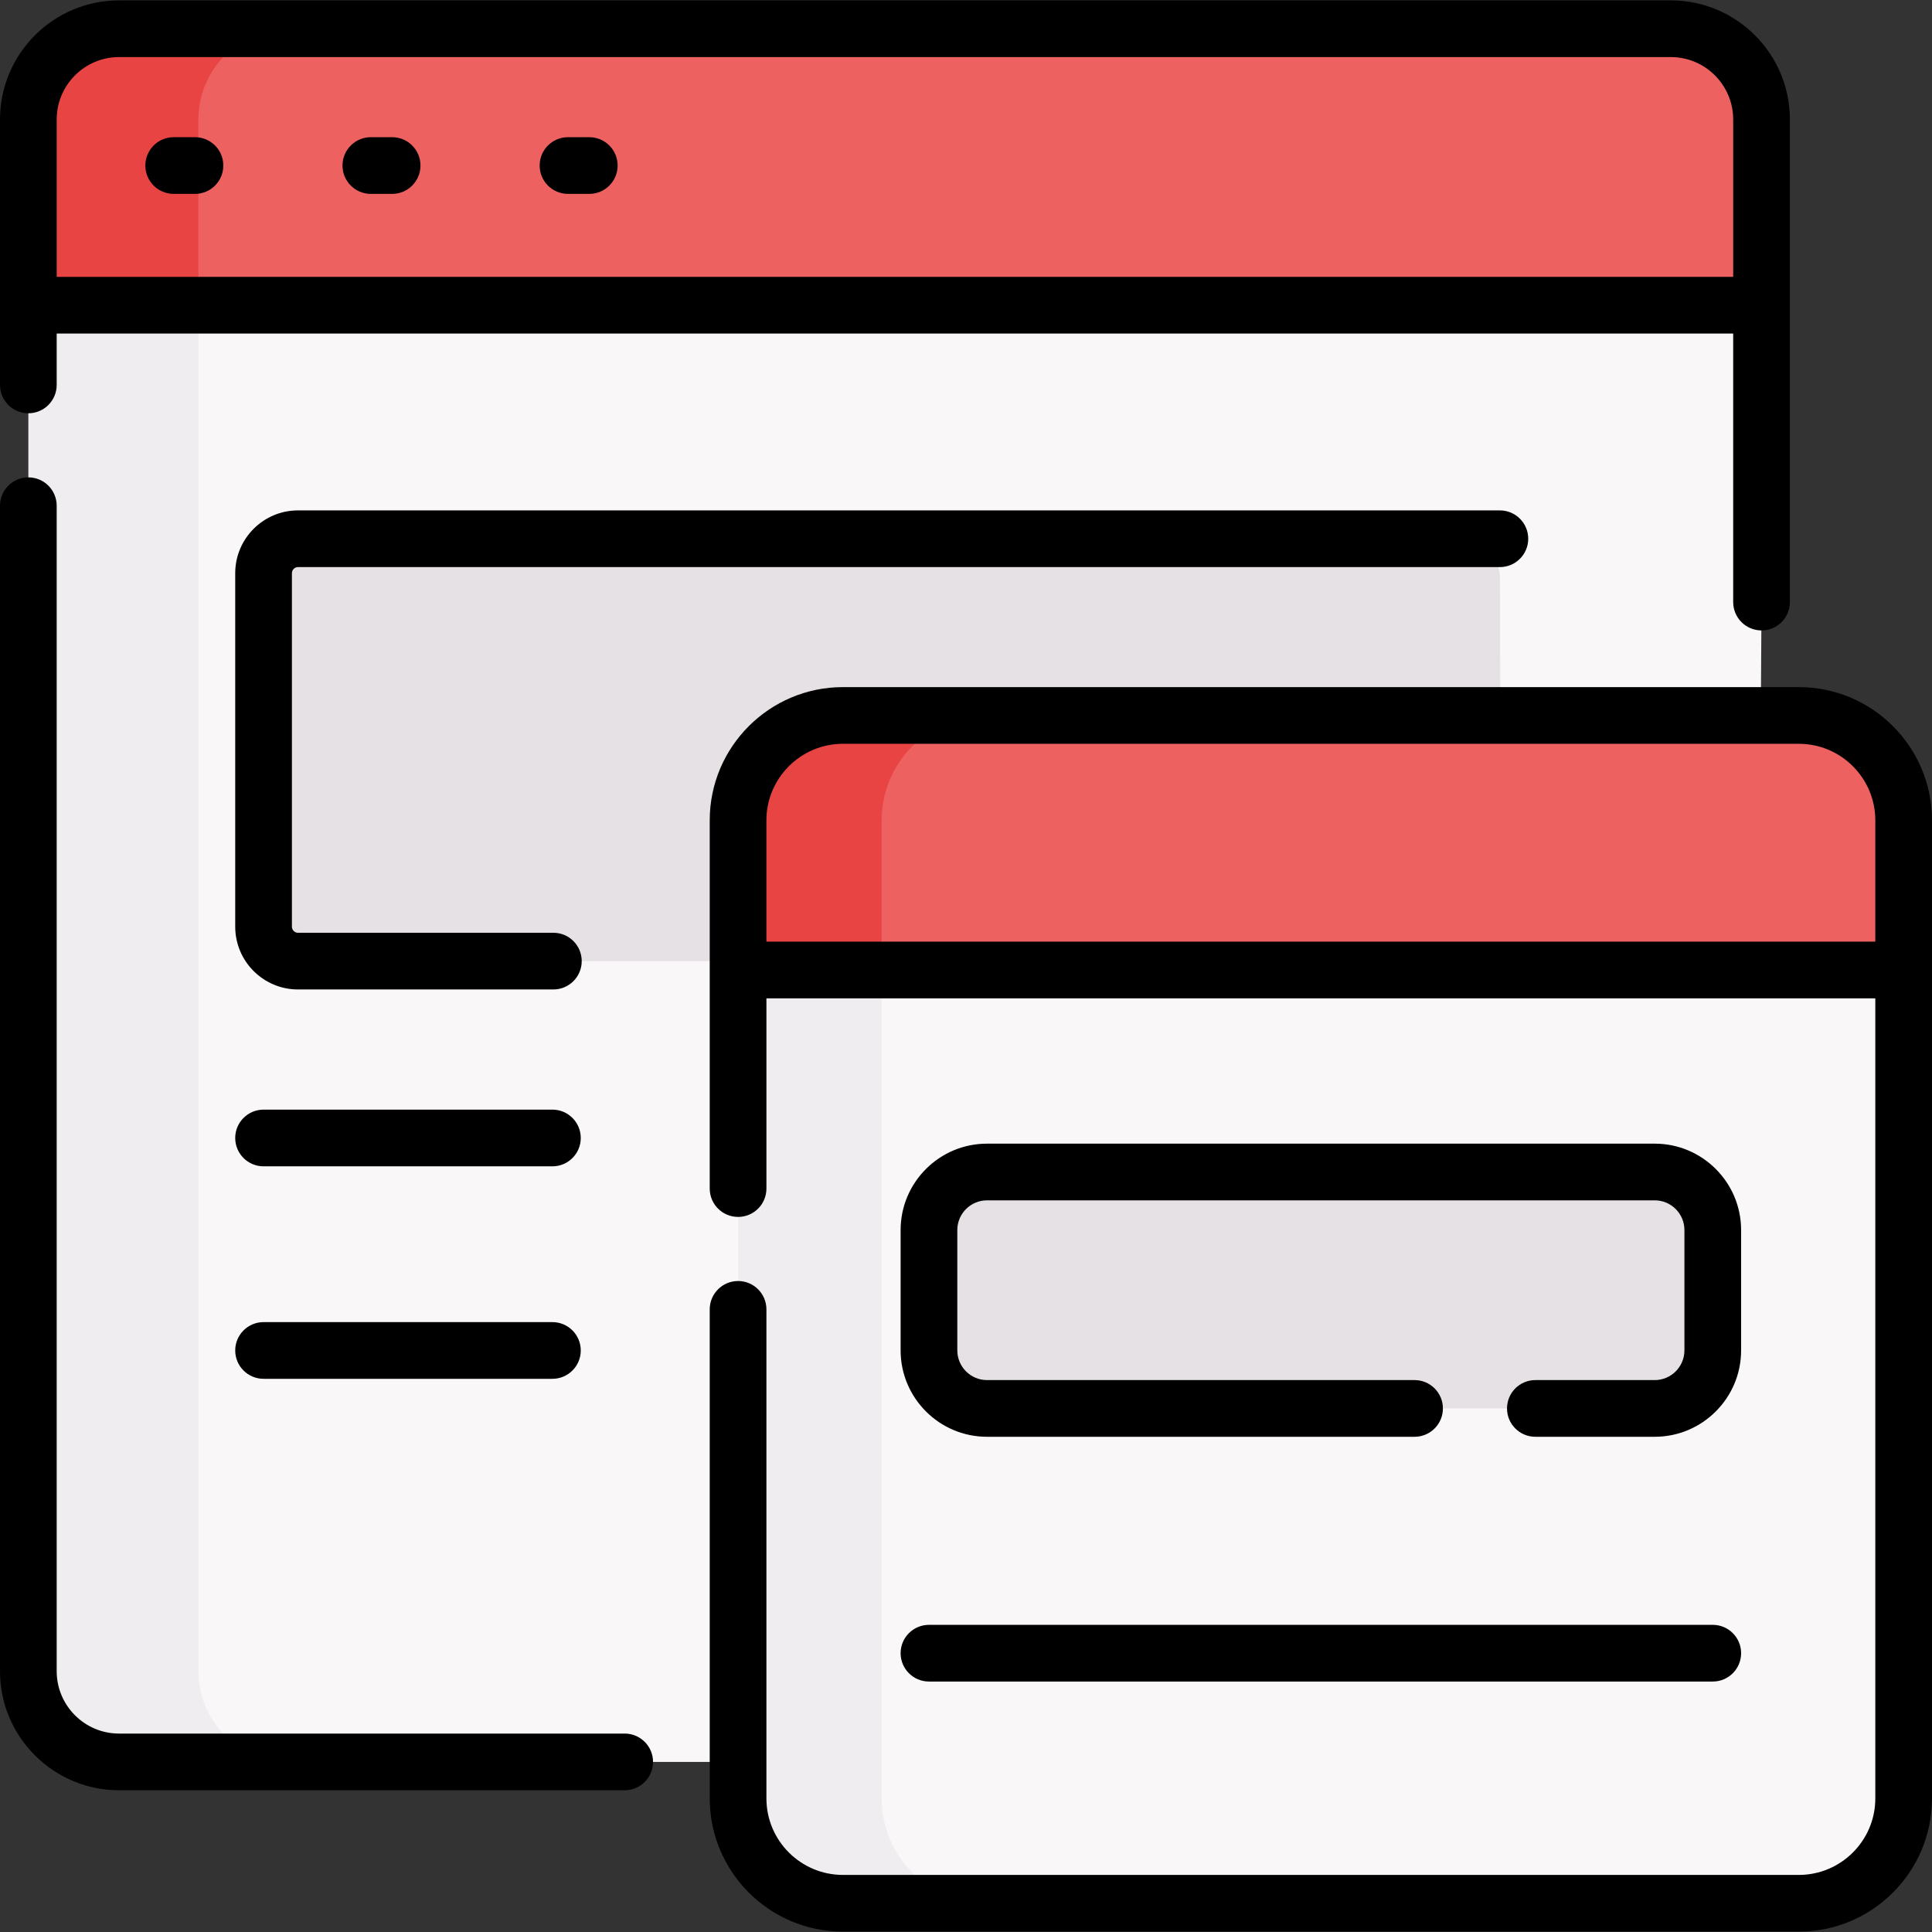
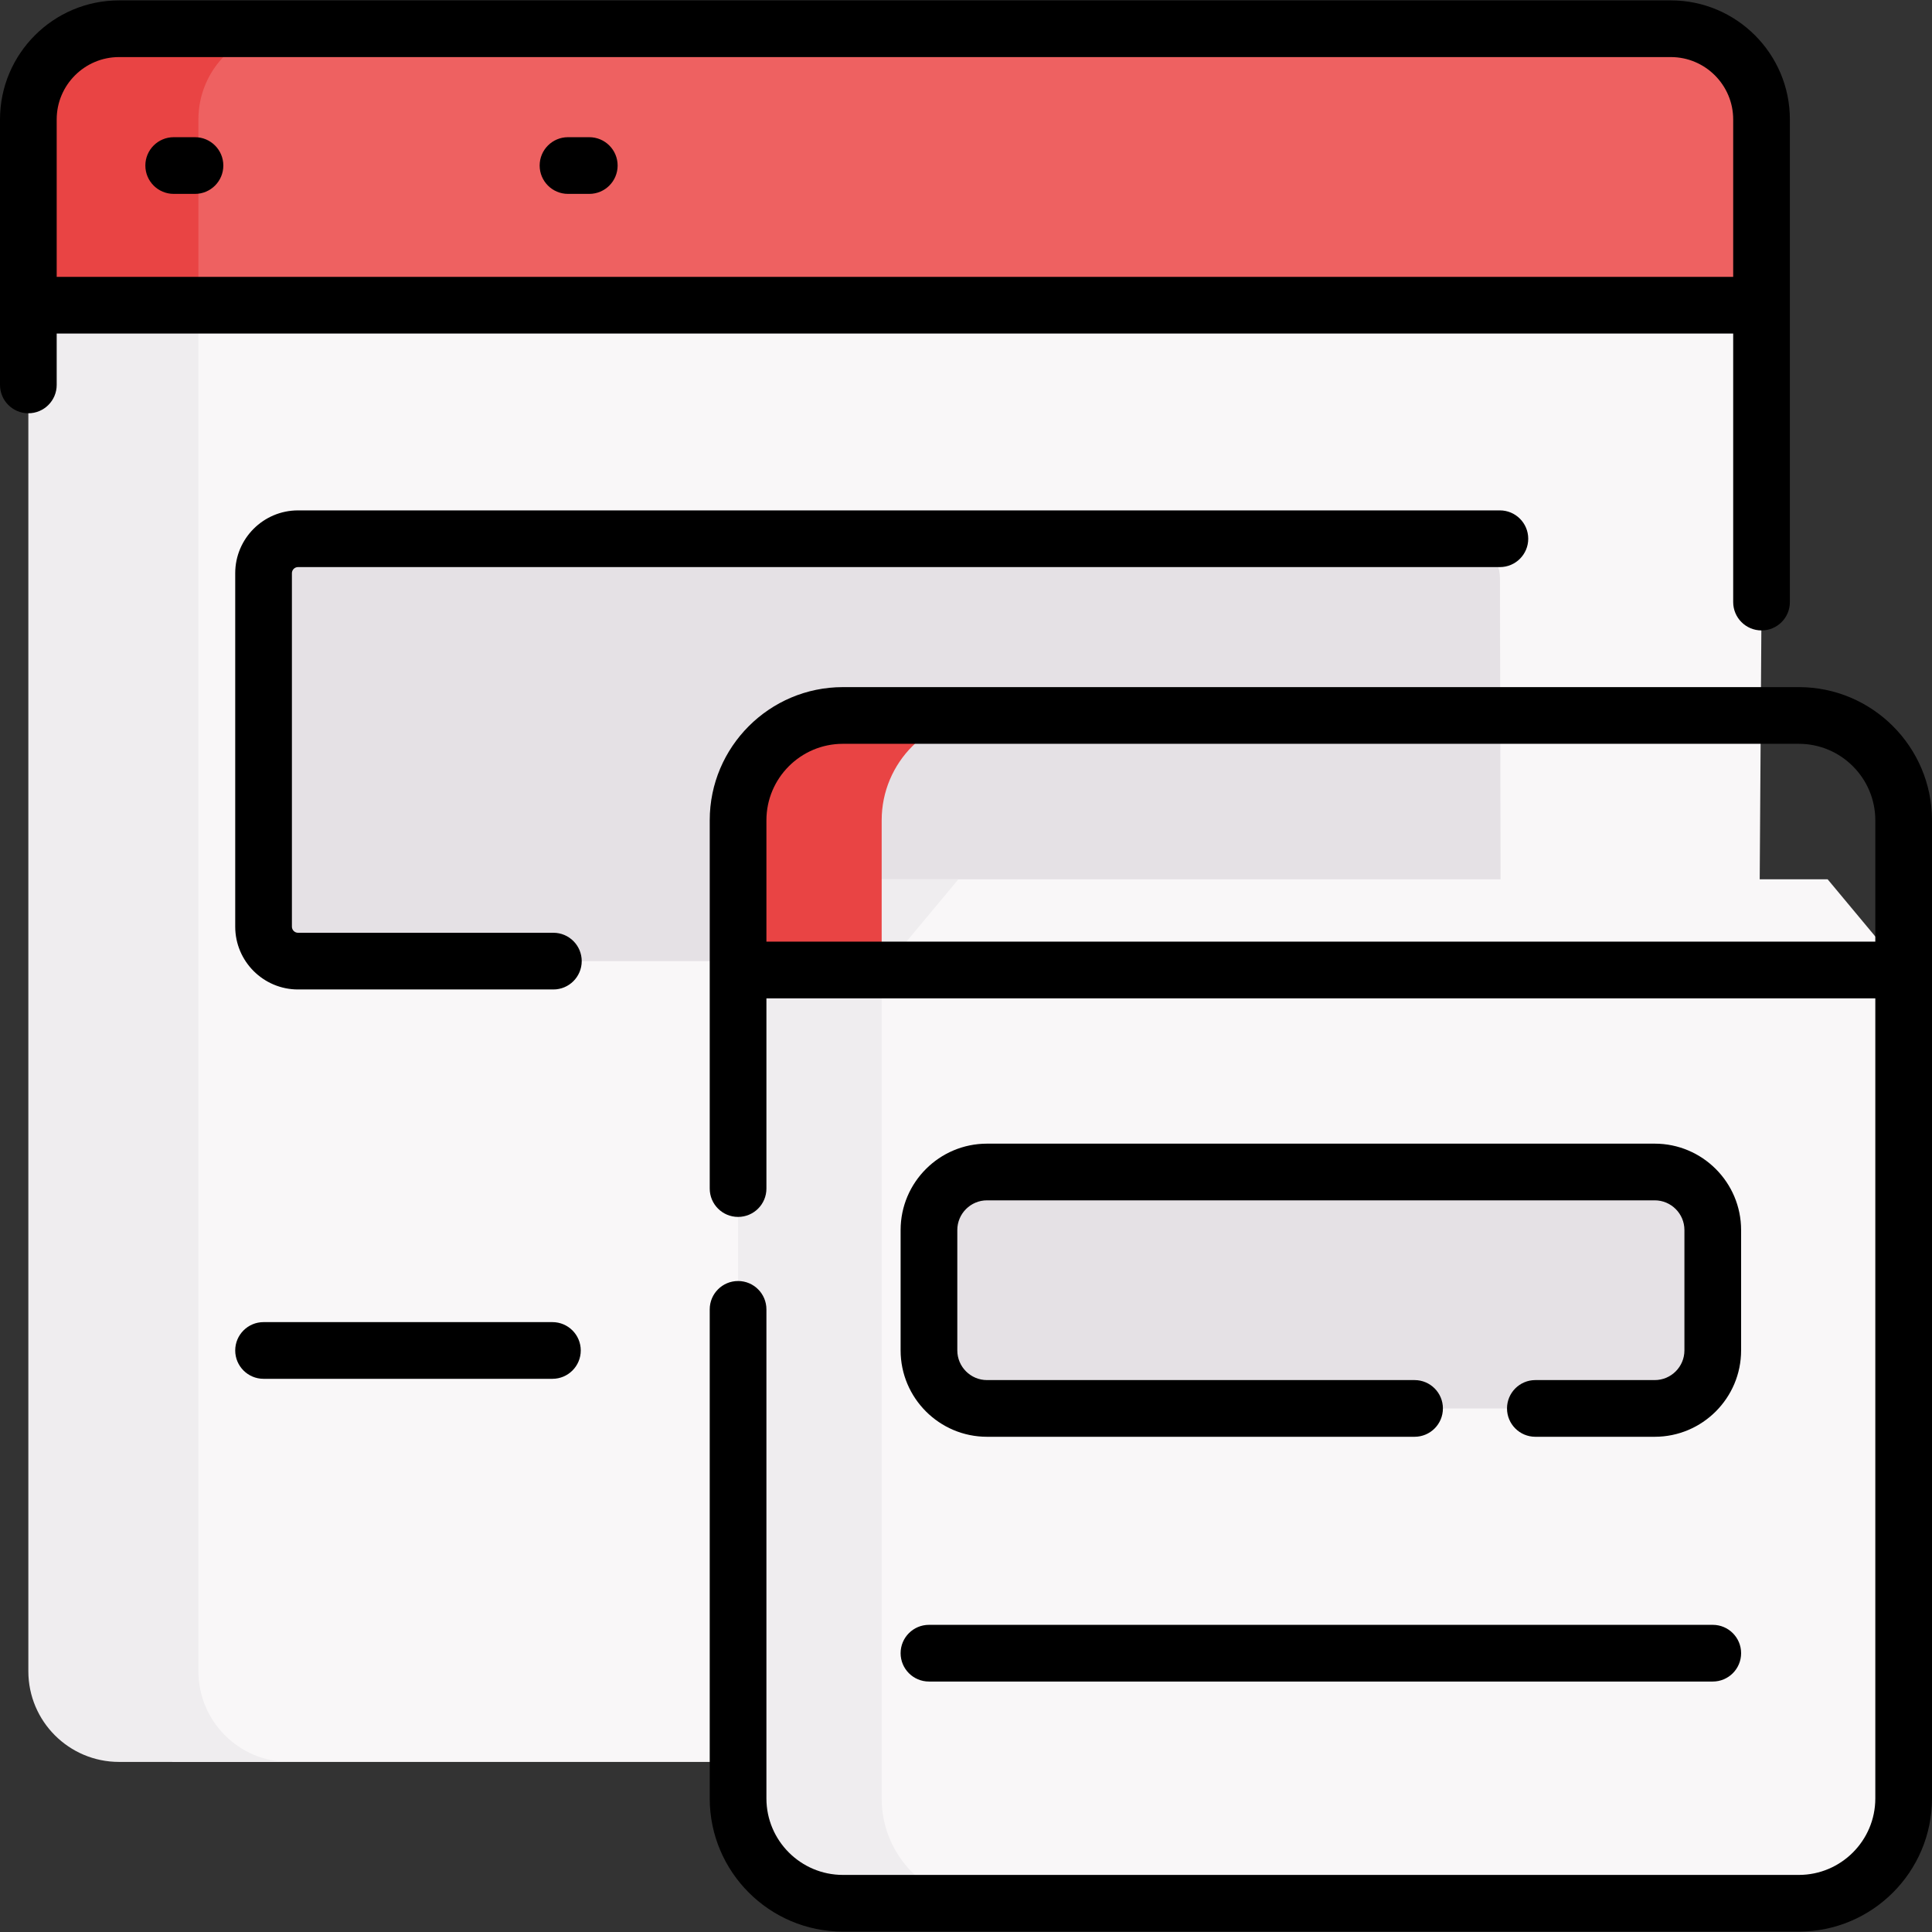
<svg xmlns="http://www.w3.org/2000/svg" id="Capa_1" enable-background="new 0 0 511.205 511.205" height="512" viewBox="0 0 511.205 511.205" width="512">
  <rect x="0" y="0" width="511.205" height="511.205" fill="#333333" stroke="none" />
  <g>
    <path d="m466.1 80.427-47.51-22.765-373 6.712v401.828h119.7 266.19c18.05 0 32.71-14.56 32.82-32.61l1.8-274.28z" fill="#f9f7f8" />
    <path d="m52.5 442.201v-361.44h.301l-.211-.1 22-16 345.629-6.219-1.629-.781-389 7-22 16 .211.1h-.301v361.44c0 13.25 10.75 24 24 24h45c-13.25 0-24-10.75-24-24z" fill="#efedef" />
    <path d="m442.1 7.601h-400.51v73.16h422.51 2v-49.16c0-13.25-10.75-24-24-24z" fill="#ee6161" />
    <path d="m76.5 7.601h-45c-13.25 0-24 10.75-24 24v49.16h2 43v-49.16c0-13.25 10.75-24 24-24z" fill="#e94444" />
    <path d="m386.341 142.551h-307.485c-5.035 0-9.116 4.081-9.116 9.116v93.53c0 5.035 4.082 9.116 9.116 9.116h318.234l-.201-101.235c-.012-5.818-4.731-10.527-10.548-10.527z" fill="#e5e1e5" />
    <path d="m503.59 256.661-20-24h-257.834v270.94h250.214c15.32 0 27.73-12.42 27.73-27.74v-219.2z" fill="#f9f7f8" />
    <path d="m233.29 475.861v-219.2h.3l20-24h-38l-20 24h-.3v219.2c0 15.32 12.42 27.74 27.74 27.74h38c-15.32 0-27.74-12.42-27.74-27.74z" fill="#efedef" />
-     <path d="m475.97 189.311h-252.94c-.352 0-.7.014-1.048.027v67.323h281.718v-39.61c0-15.32-12.41-27.74-27.73-27.74z" fill="#ee6161" />
    <path d="m261.03 189.311h-38c-15.32 0-27.74 12.42-27.74 27.74v39.61h38v-39.61c0-15.32 12.42-27.74 27.74-27.74z" fill="#e94444" />
    <path d="m437.835 372.669h-176.673c-8.483 0-15.36-6.877-15.36-15.36v-31.841c0-8.483 6.877-15.36 15.36-15.36h176.673c8.483 0 15.36 6.877 15.36 15.36v31.841c0 8.483-6.877 15.36-15.36 15.36z" fill="#e5e1e5" />
    <path d="" fill="#f79595" />
    <g>
      <path d="m7.5 109.351c4.142 0 7.5-3.358 7.5-7.5v-13.593h443.599v71.054c0 4.142 3.357 7.5 7.5 7.5s7.5-3.358 7.5-7.5v-127.707c0-17.371-14.132-31.503-31.503-31.503h-410.594c-17.37 0-31.502 14.132-31.502 31.503v70.246c0 4.142 3.358 7.5 7.5 7.5zm24.002-94.249h410.594c9.1 0 16.503 7.403 16.503 16.503v41.653h-443.599v-41.653c0-9.1 7.403-16.503 16.502-16.503z" />
-       <path d="m165.293 458.701h-133.791c-9.1 0-16.502-7.403-16.502-16.502v-308.385c0-4.142-3.358-7.5-7.5-7.5s-7.5 3.358-7.5 7.5v308.385c0 17.371 14.132 31.502 31.502 31.502h133.791c4.142 0 7.5-3.358 7.5-7.5s-3.358-7.5-7.5-7.5z" />
      <path d="m475.966 181.811h-252.935c-19.431 0-35.238 15.808-35.238 35.239v97.444c0 4.142 3.358 7.5 7.5 7.5s7.5-3.358 7.5-7.5v-50.333h293.412v211.703c0 11.159-9.079 20.238-20.238 20.238h-252.936c-11.159 0-20.238-9.079-20.238-20.238v-129.407c0-4.142-3.358-7.5-7.5-7.5s-7.5 3.358-7.5 7.5v129.407c0 19.431 15.808 35.238 35.238 35.238h252.935c19.431 0 35.238-15.808 35.238-35.238v-258.814c.001-19.431-15.807-35.239-35.238-35.239zm-273.173 67.35v-32.111c0-11.16 9.079-20.239 20.238-20.239h252.935c11.159 0 20.238 9.079 20.238 20.239v32.111z" />
      <path d="m45.96 51.302h5.632c4.142 0 7.5-3.358 7.5-7.5s-3.358-7.5-7.5-7.5h-5.632c-4.142 0-7.5 3.358-7.5 7.5s3.358 7.5 7.5 7.5z" />
-       <path d="m98.126 51.302h5.632c4.142 0 7.5-3.358 7.5-7.5s-3.358-7.5-7.5-7.5h-5.632c-4.142 0-7.5 3.358-7.5 7.5s3.358 7.5 7.5 7.5z" />
      <path d="m150.292 51.302h5.632c4.142 0 7.5-3.358 7.5-7.5s-3.358-7.5-7.5-7.5h-5.632c-4.142 0-7.5 3.358-7.5 7.5s3.358 7.5 7.5 7.5z" />
      <path d="m437.835 365.169h-31.581c-4.143 0-7.5 3.358-7.5 7.5s3.357 7.5 7.5 7.5h31.581c12.605 0 22.86-10.255 22.86-22.86v-31.841c0-12.605-10.255-22.86-22.86-22.86h-176.672c-12.605 0-22.861 10.255-22.861 22.86v31.841c0 12.605 10.255 22.86 22.861 22.86h113.129c4.143 0 7.5-3.358 7.5-7.5s-3.357-7.5-7.5-7.5h-113.129c-4.334 0-7.861-3.526-7.861-7.86v-31.841c0-4.334 3.527-7.86 7.861-7.86h176.673c4.334 0 7.86 3.526 7.86 7.86v31.841c0 4.334-3.527 7.86-7.861 7.86z" />
      <path d="m78.855 150.051h318.012c4.143 0 7.5-3.358 7.5-7.5s-3.357-7.5-7.5-7.5h-318.012c-9.162 0-16.616 7.454-16.616 16.616v93.53c0 9.162 7.454 16.616 16.616 16.616h67.567c4.142 0 7.5-3.358 7.5-7.5s-3.358-7.5-7.5-7.5h-67.567c-.891 0-1.616-.725-1.616-1.616v-93.53c0-.891.725-1.616 1.616-1.616z" />
-       <path d="m146.169 293.608h-76.43c-4.142 0-7.5 3.358-7.5 7.5s3.358 7.5 7.5 7.5h76.43c4.142 0 7.5-3.358 7.5-7.5s-3.358-7.5-7.5-7.5z" />
      <path d="m146.169 349.831h-76.43c-4.142 0-7.5 3.358-7.5 7.5s3.358 7.5 7.5 7.5h76.43c4.142 0 7.5-3.358 7.5-7.5s-3.358-7.5-7.5-7.5z" />
      <path d="m245.802 444.933h207.394c4.143 0 7.5-3.358 7.5-7.5s-3.357-7.5-7.5-7.5h-207.394c-4.142 0-7.5 3.358-7.5 7.5s3.358 7.5 7.5 7.5z" />
    </g>
  </g>
</svg>